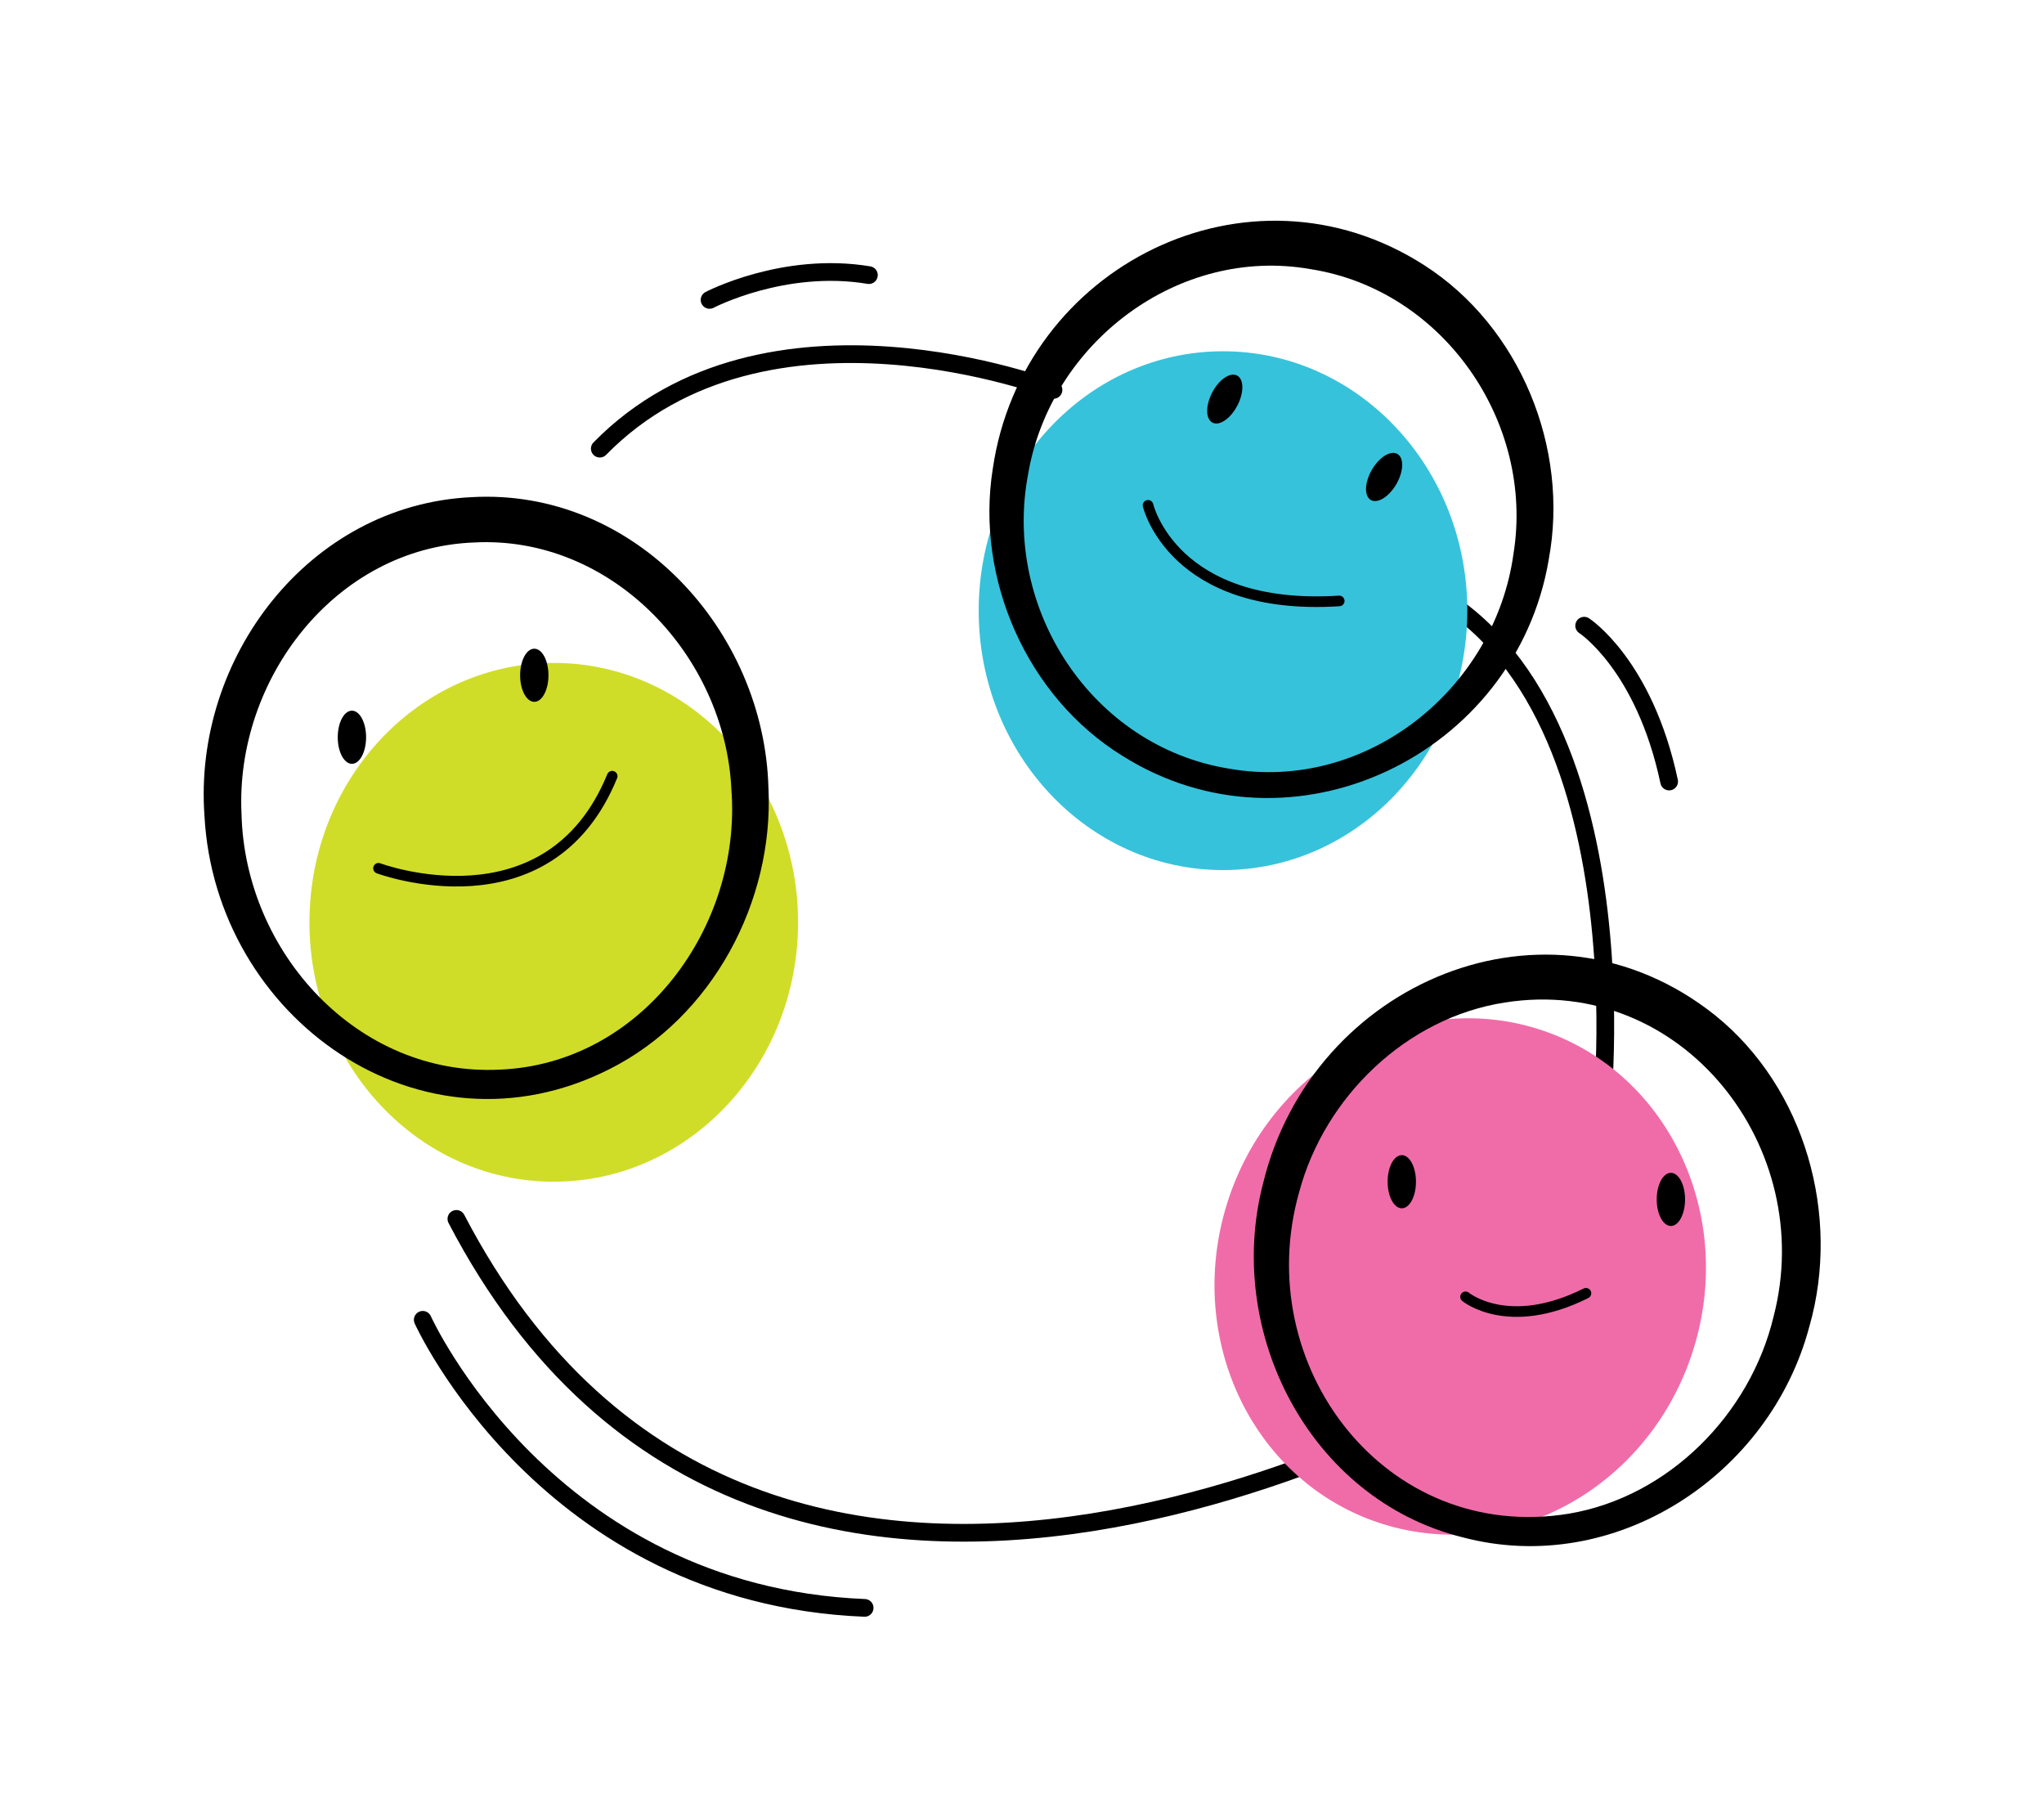
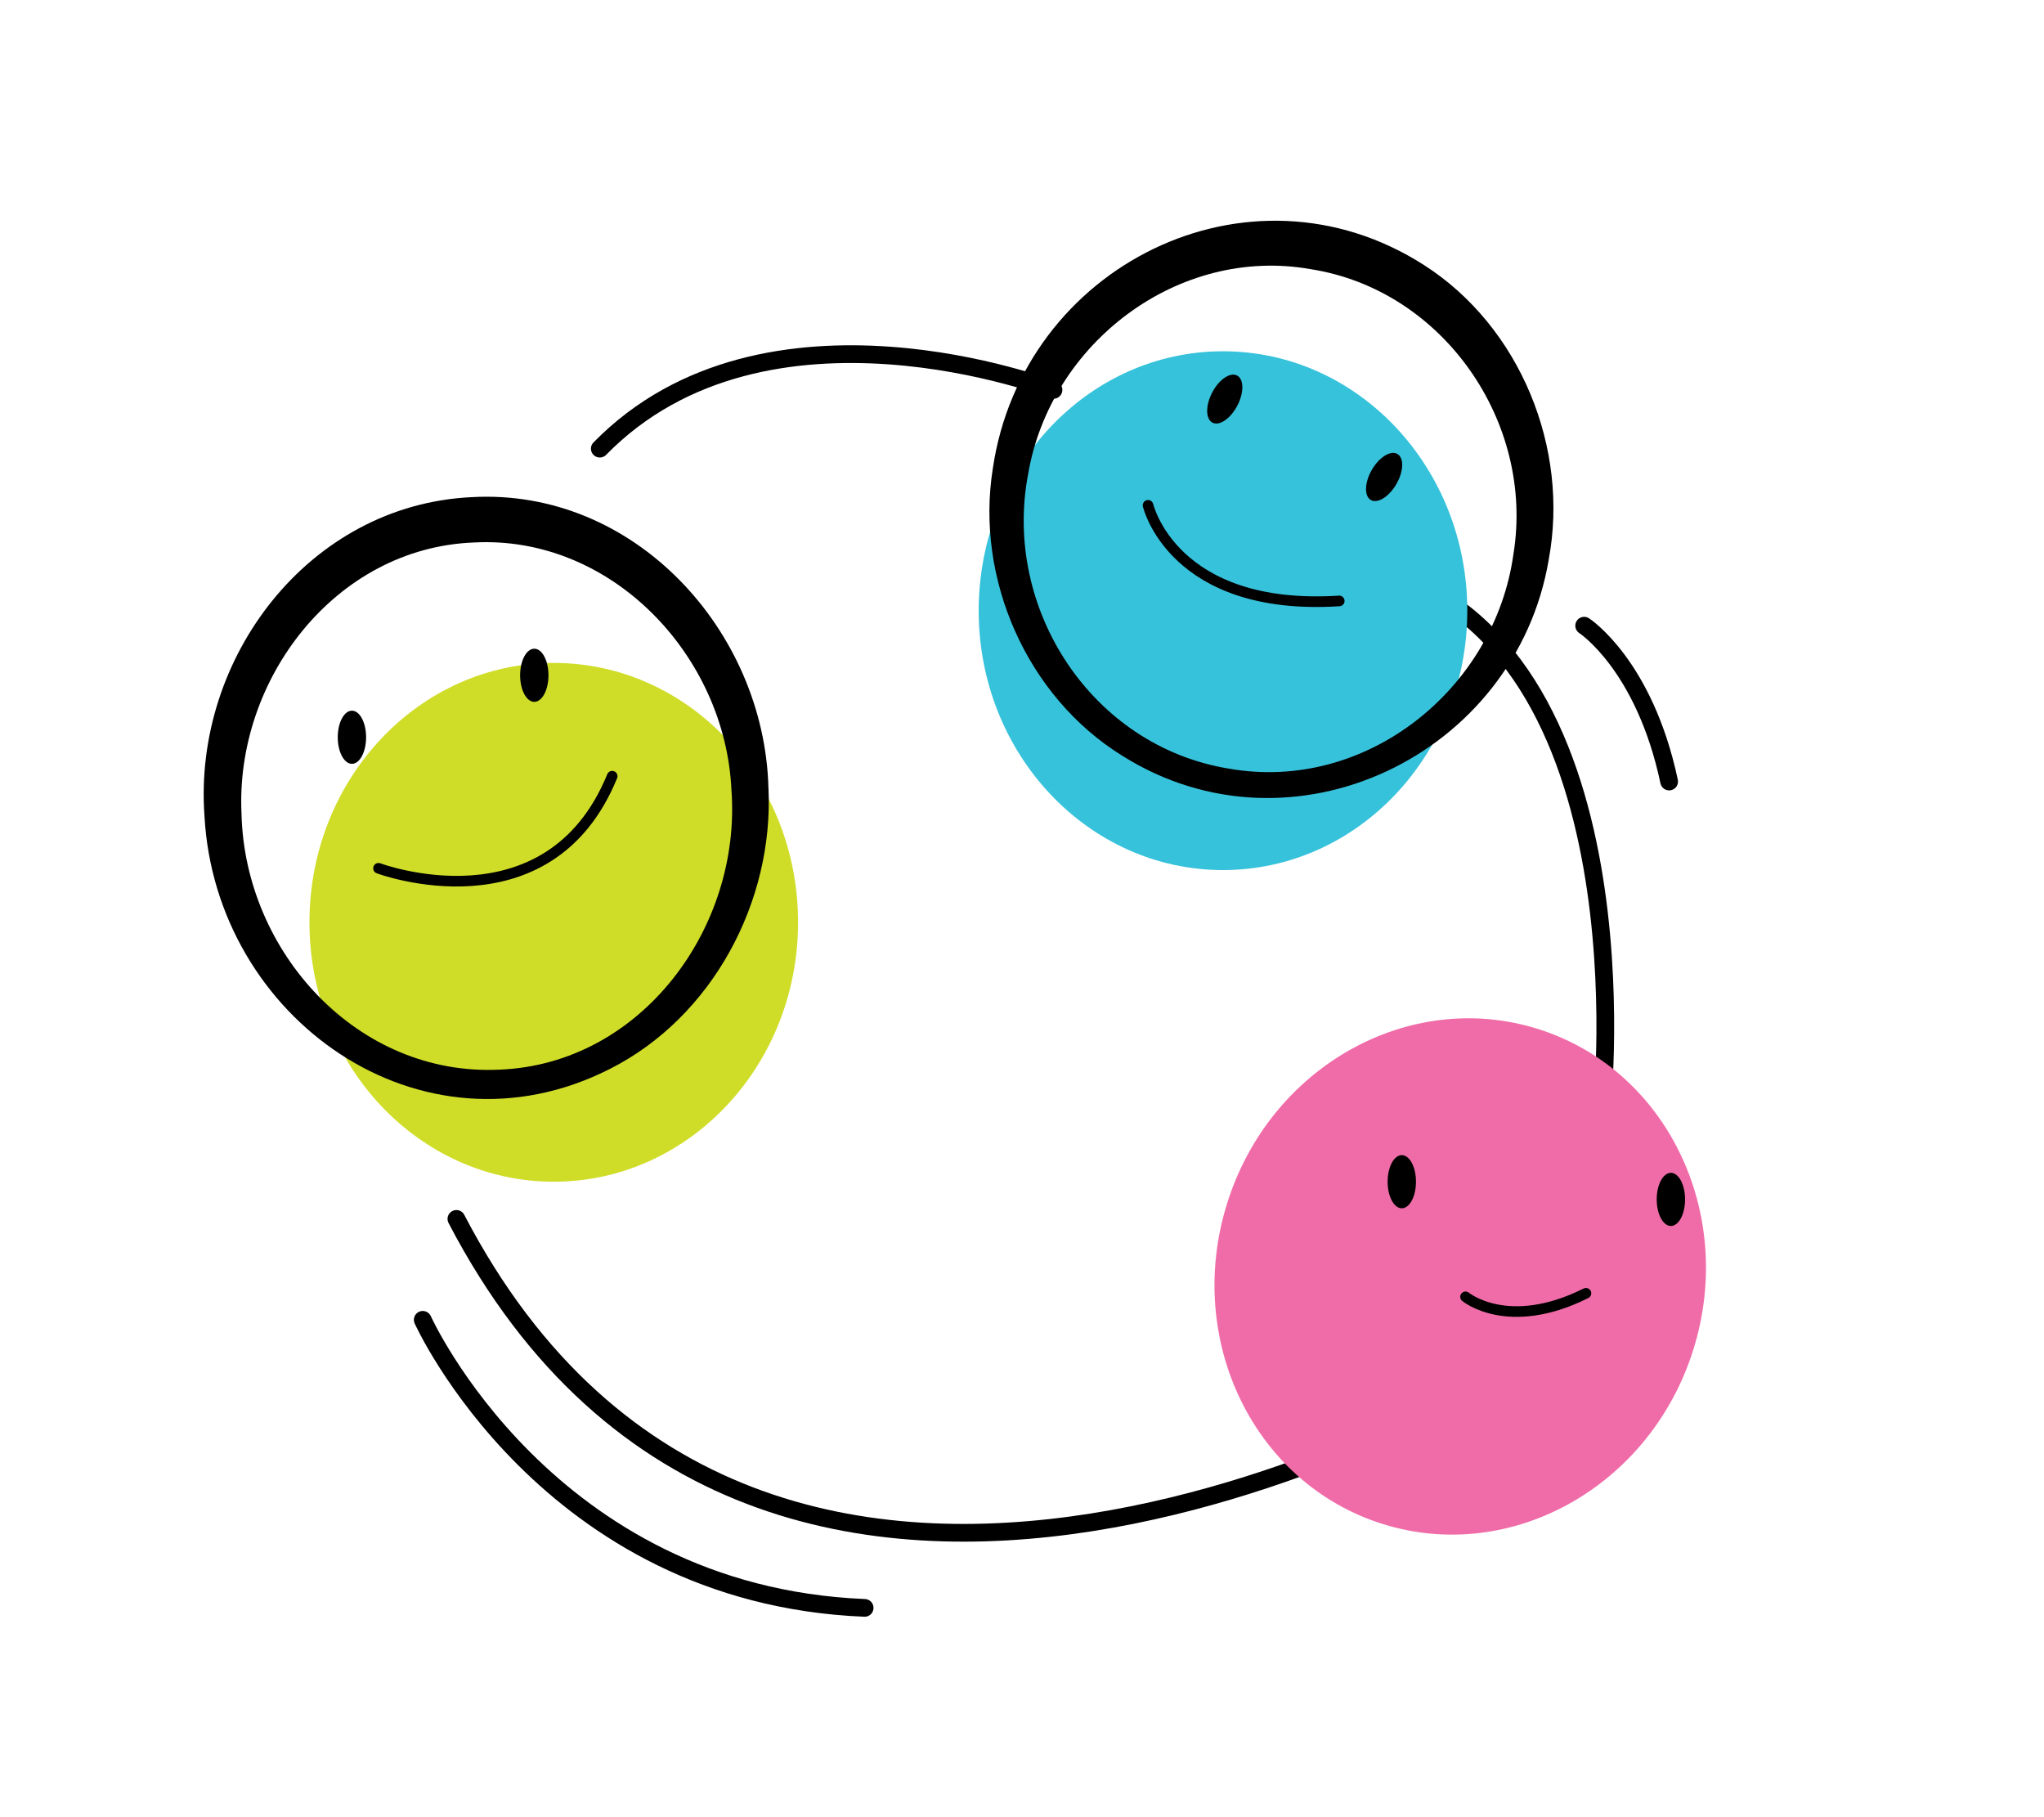
<svg xmlns="http://www.w3.org/2000/svg" id="a" viewBox="0 0 630 560">
  <path d="m493.72,341.25s15.28-142.97-69.85-165.89" fill="none" stroke="#000" stroke-linecap="round" stroke-miterlimit="10" stroke-width="5.46" />
  <path d="m460.44,424.74s-223.94,134.76-319.77-49.11" fill="none" stroke="#000" stroke-linecap="round" stroke-miterlimit="10" stroke-width="5.46" />
  <path d="m130.3,406.73s38.2,84.77,136.2,88.77" fill="none" stroke="#000" stroke-linecap="round" stroke-miterlimit="10" stroke-width="5.46" />
  <ellipse cx="170.68" cy="284.23" rx="75.3" ry="79.94" fill="#d0dd28" />
  <ellipse cx="376.95" cy="188.19" rx="75.3" ry="79.94" fill="#37c2db" />
  <ellipse cx="450.07" cy="393.36" rx="79.94" ry="75.3" transform="translate(-59.44 705.92) rotate(-72.68)" fill="#f06ca8" />
  <path d="m236.86,242.85c1.65,35.02-17.31,70.64-48.92,86.58-58.2,29.52-121.57-15.66-124.92-78.03-3.52-48.6,32.13-95.79,82.3-98.19,50.25-2.88,90.29,41.19,91.53,89.65h0Zm-11.42.56c-1.92-41.45-37.02-78.54-79.43-76.23-42.73,1.66-73.58,42.26-71.57,83.65,1.02,42.51,35.68,80.95,79.55,78.8,43.89-1.76,74.61-44.05,71.45-86.22h0Z" />
  <path d="m477.35,172.47c-10.21,60.29-79.1,93.42-131.45,60.42-29.36-18.16-45.32-54.47-39.9-88.47,9.12-62.43,78.87-97.37,132.92-62.73,29.65,18.99,44.85,56.46,38.42,90.78h0Zm-10.87-1.78c6.57-40.57-21.68-81.34-62.45-87.73-40.87-7.28-80.34,22.79-87.16,63.24-7.88,41.51,19.7,83.85,61.97,90.68,42.26,7.41,81.91-24.56,87.64-66.19h0Z" />
-   <path d="m557.73,408.59c-12.08,46.11-60.08,77.59-107.02,65.14-47.1-11.76-73.4-63.31-61.36-109.23,15.1-61.89,87.83-92.72,139.32-51.59,27.8,22.43,38.68,61.74,29.07,95.68h0Zm-11.07-2.9c13.52-51.97-28.06-105.37-82.81-96.75-30.29,4.67-55.58,29.02-63.43,58.46-15.1,53.26,26.44,108.37,83.2,99.06,30.8-5.23,55.87-30.73,63.04-60.77h0Z" />
  <path d="m488.27,192.82s18.55,12.01,26.19,48.02" fill="none" stroke="#000" stroke-linecap="round" stroke-miterlimit="10" stroke-width="5.46" />
  <path d="m324.71,120.15s-88.54-34.28-139.84,18.11" fill="none" stroke="#000" stroke-linecap="round" stroke-miterlimit="10" stroke-width="5.46" />
-   <path d="m218.7,92.42s22.92-12.01,49.11-7.64" fill="none" stroke="#000" stroke-linecap="round" stroke-miterlimit="10" stroke-width="5.46" />
  <ellipse cx="108.47" cy="227.2" rx="4.37" ry="8.19" />
  <ellipse cx="164.68" cy="208.1" rx="4.37" ry="8.19" />
  <ellipse cx="377.49" cy="122.98" rx="8.19" ry="4.37" transform="translate(93.62 400.54) rotate(-62.4)" />
  <ellipse cx="426.6" cy="146.99" rx="8.19" ry="4.37" transform="translate(86.01 442.94) rotate(-60)" />
  <ellipse cx="432.06" cy="364.17" rx="4.37" ry="8.19" />
  <ellipse cx="515" cy="369.62" rx="4.37" ry="8.19" />
  <path d="m116.66,267.58s52.39,19.64,72.03-28.38" fill="none" stroke="#000" stroke-linecap="round" stroke-miterlimit="10" stroke-width="3.27" />
  <path d="m412.78,185.19c-51.29,3.27-58.93-29.47-58.93-29.47" fill="none" stroke="#000" stroke-linecap="round" stroke-miterlimit="10" stroke-width="3.27" />
  <path d="m451.71,399.64s13.1,10.91,37.11-1.09" fill="none" stroke="#000" stroke-linecap="round" stroke-miterlimit="10" stroke-width="3.27" />
</svg>